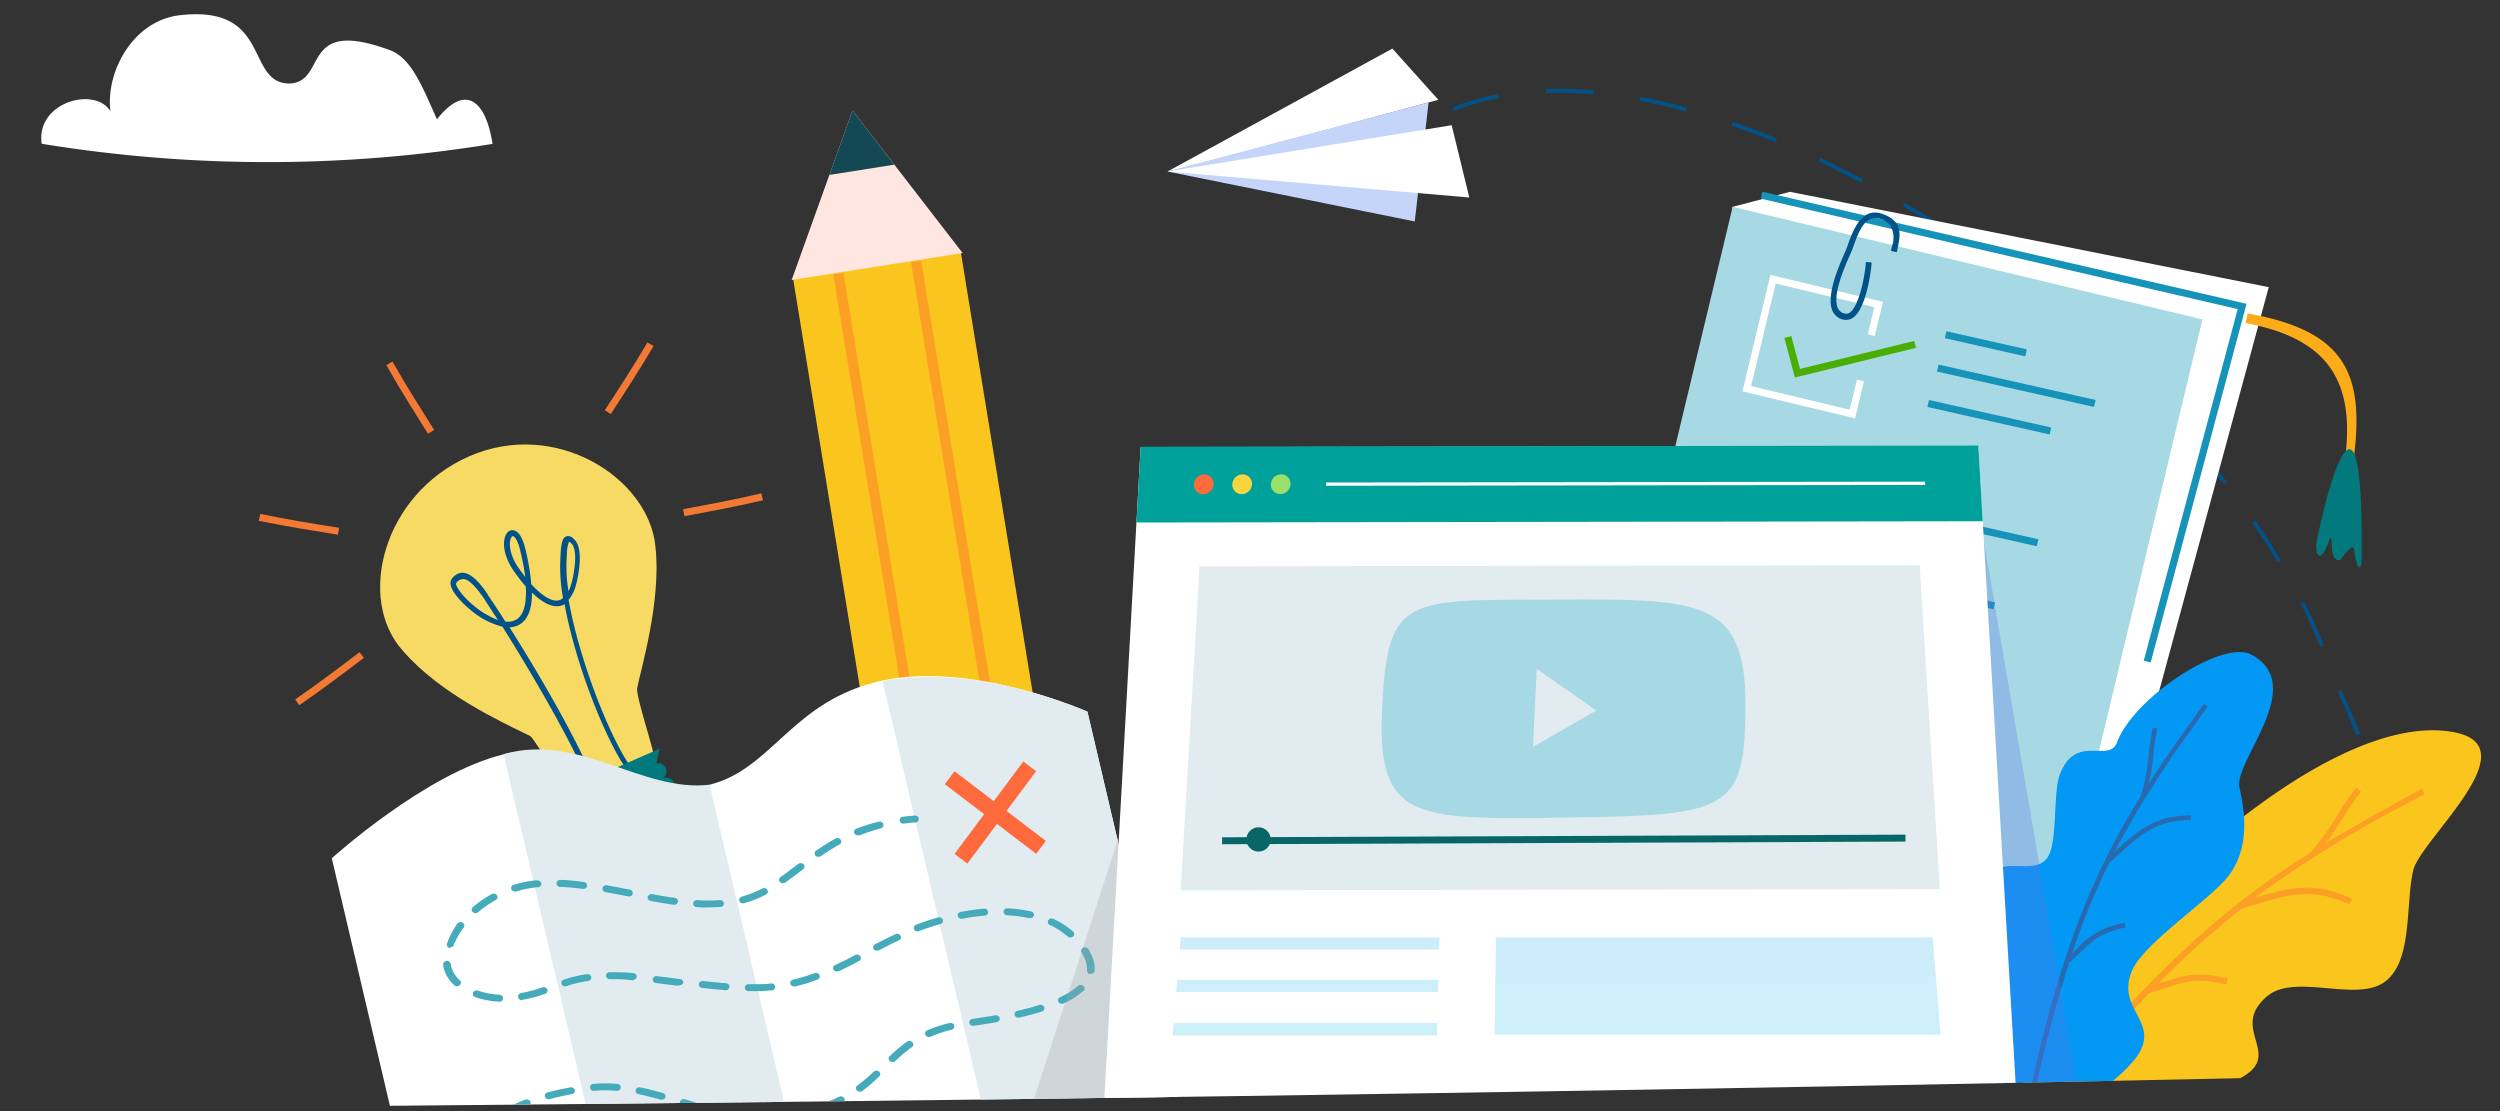
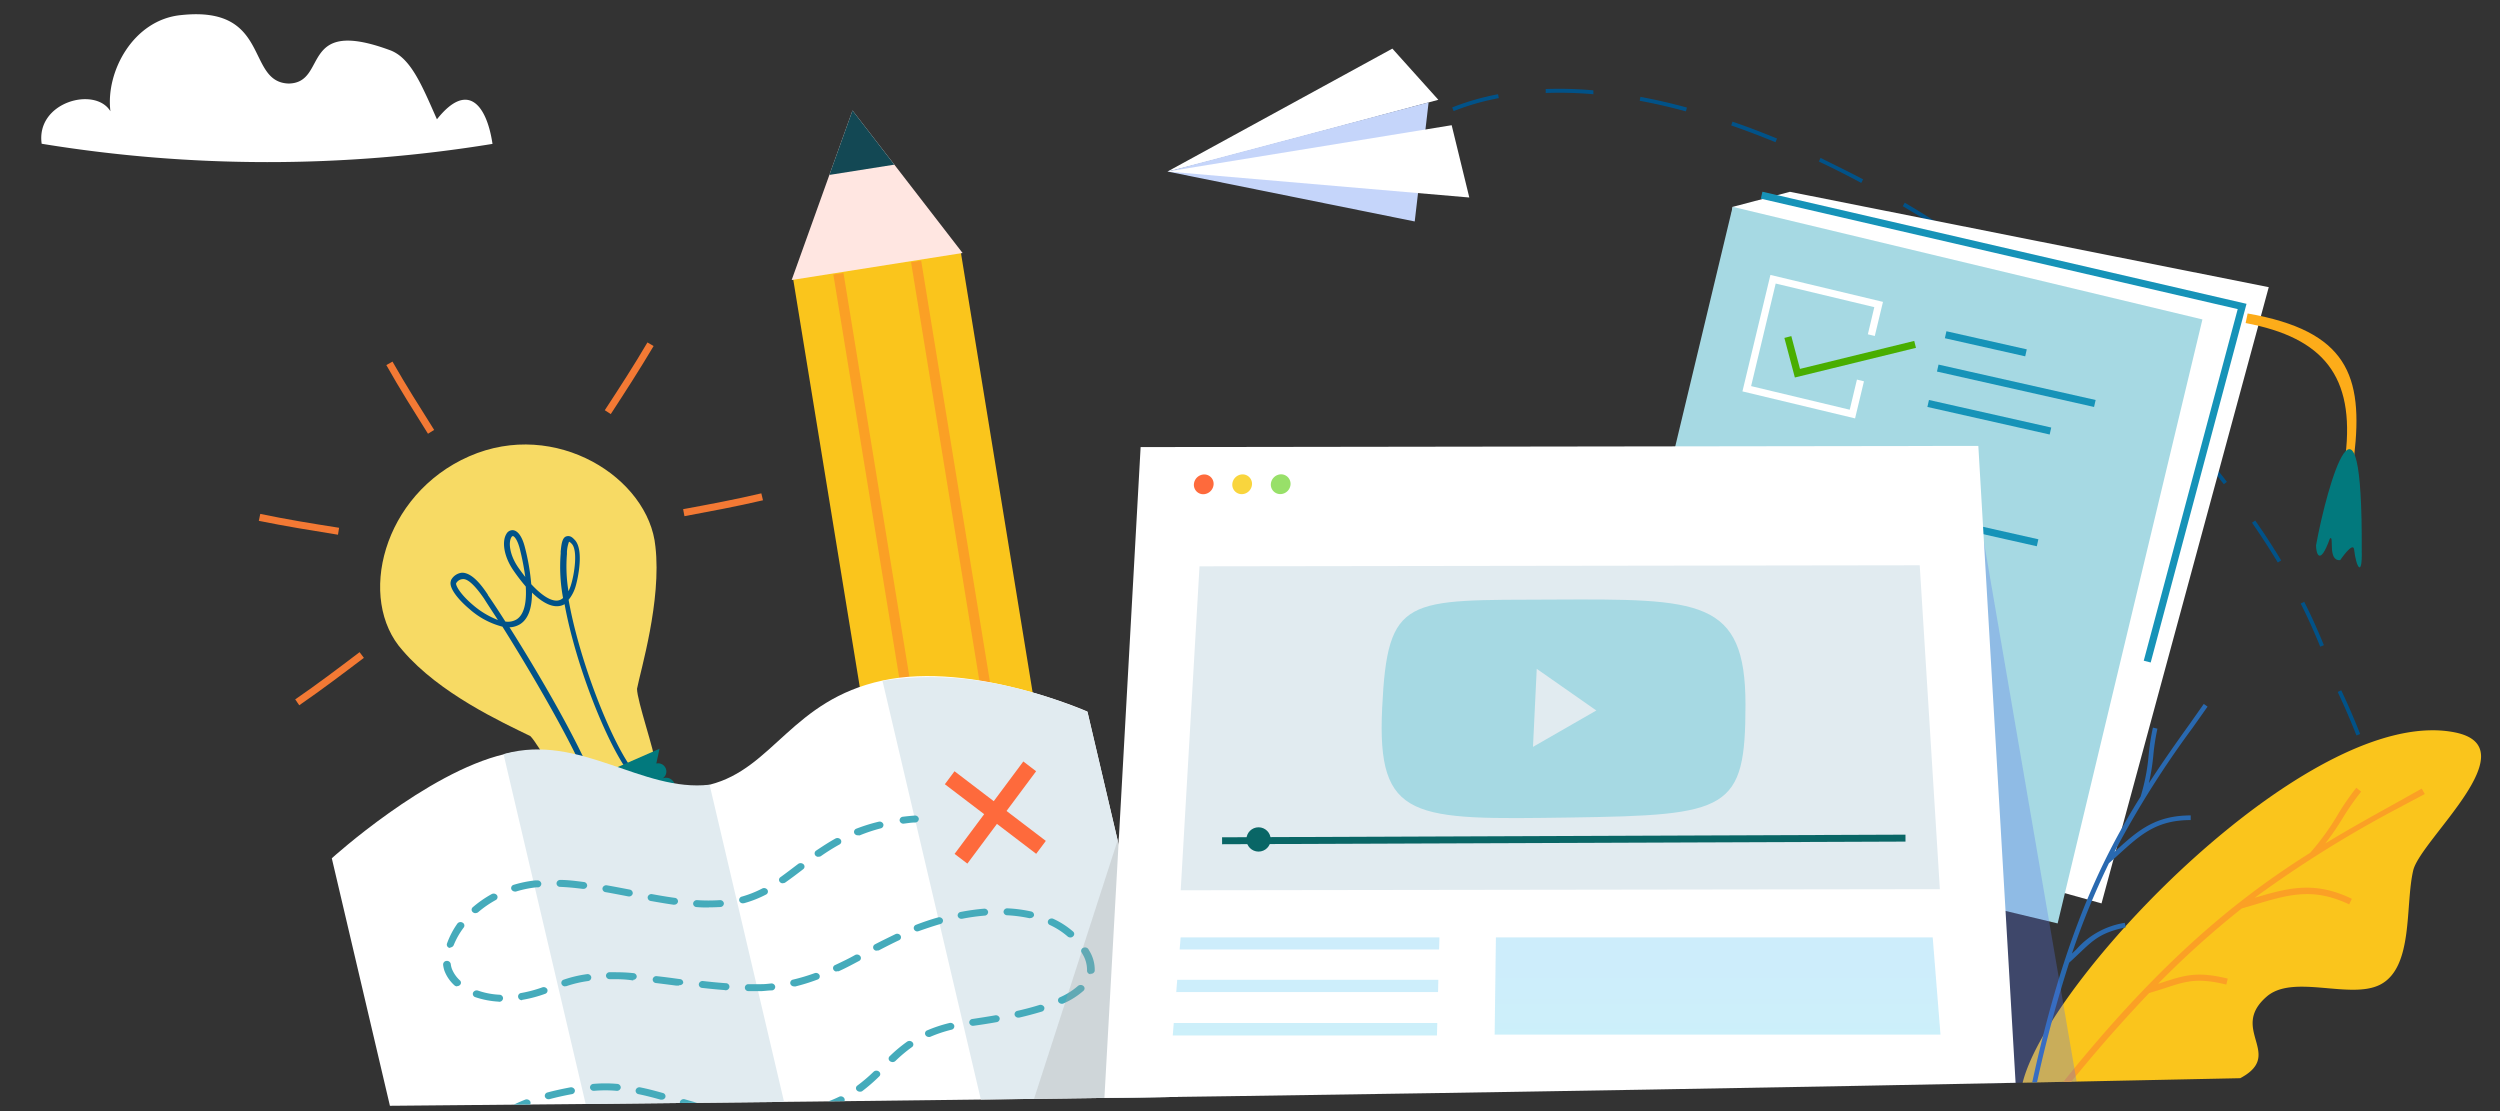
<svg xmlns="http://www.w3.org/2000/svg" xmlns:xlink="http://www.w3.org/1999/xlink" width="360" height="160" viewBox="0 0 360 160">
  <rect x="0" y="0" width="360" height="160" fill="#333333" stroke="none" />
  <defs>
    <clipPath id="clip-path">
      <path d="M837.6,138q-961,44-1920,0V-19h1920Z" fill="none" />
    </clipPath>
    <linearGradient id="linear-gradient" x1="188.57" y1="139.02" x2="188.57" y2="188.97" gradientUnits="userSpaceOnUse">
      <stop offset="0" stop-color="#03a5ed" />
      <stop offset="1" stop-color="#00e9bf" />
    </linearGradient>
    <linearGradient id="linear-gradient-2" x1="247.33" y1="139.02" x2="247.33" y2="188.97" xlink:href="#linear-gradient" />
    <linearGradient id="linear-gradient-3" x1="188.25" y1="139.02" x2="188.25" y2="188.97" xlink:href="#linear-gradient" />
    <linearGradient id="linear-gradient-4" x1="187.92" y1="139.02" x2="187.92" y2="188.97" xlink:href="#linear-gradient" />
  </defs>
  <title>Artboard 35</title>
  <g style="isolation: isolate">
    <g id="Design">
      <g clip-path="url(#clip-path)">
        <g>
          <path d="M209.32,16l-.2-.53a36,36,0,0,1,6.6-1.9l.11.56A35.29,35.29,0,0,0,209.32,16Zm13.26-2.61,0-.57a55.19,55.19,0,0,1,6.87.19l0,.56A56,56,0,0,0,222.58,13.39Zm13.54,1.12.1-.56c2.18.4,4.43.92,6.7,1.54l-.15.55C240.51,15.42,238.28,14.91,236.12,14.51Zm13.17,3.55.19-.54c2.1.72,4.26,1.54,6.41,2.43l-.22.53C253.53,19.6,251.38,18.78,249.29,18.06Zm12.63,5.2.24-.52c2,1,4.09,2,6.13,3.09l-.27.51C266,25.25,263.93,24.21,261.92,23.26Zm72.19,69.86c-.81-2-1.75-4.12-2.81-6.21l.51-.25c1.06,2.09,2,4.2,2.83,6.25ZM274,29.69l.29-.5c1.95,1.15,3.91,2.37,5.84,3.62l-.31.48C277.87,32,275.91,30.83,274,29.69ZM328,81c-1.14-1.9-2.39-3.82-3.71-5.73l.46-.32c1.34,1.91,2.59,3.85,3.74,5.75Zm11.33,24.91c-.8-2.06-1.72-4.17-2.7-6.27l.51-.24c1,2.11,1.91,4.23,2.72,6.29ZM285.45,37.11l.33-.46c1.86,1.31,3.72,2.68,5.53,4.06l-.35.45C289.15,39.78,287.3,38.42,285.45,37.11Zm10.87,8.31.36-.44c1.76,1.45,3.5,3,5.2,4.47l-.39.42C299.81,48.37,298.07,46.87,296.32,45.42Zm23.91,24.31c-1.38-1.76-2.83-3.53-4.35-5.28l.44-.37c1.51,1.75,3,3.53,4.35,5.3ZM306.5,54.53l.39-.41c1.65,1.6,3.27,3.24,4.83,4.88l-.41.39C309.75,57.76,308.15,56.13,306.5,54.53Z" fill="#015288" />
          <g>
            <path d="M168.12,24.7c.73,0,39-10.33,39-10.33L200.5,7Z" fill="#fff" />
            <polygon points="205.72 14.74 203.72 31.89 168.12 24.7 205.72 14.74" fill="#c5d5fa" />
            <polygon points="168.12 24.7 211.58 28.44 209.04 18.03 168.12 24.7" fill="#fff" />
          </g>
        </g>
        <g>
          <path d="M151.08,111.66c1.32,4.51-.3,10.56-9.25,13.13-10.43,1.83-15.34-4.11-15.82-9.16Z" fill="#015288" />
          <g>
            <polygon points="126.14 113.21 114.21 40.15 138.36 36.33 150.28 109.4 126.14 113.21" fill="#fac51c" />
            <g>
              <polygon points="114 40.32 122.76 15.91 138.61 36.43 114 40.32" fill="#ffe6e1" />
              <polygon points="119.43 25.19 122.76 15.91 128.78 23.71 119.43 25.19" fill="#134854" />
            </g>
          </g>
          <g>
            <polygon points="133.34 112.08 121.46 39.3 120 39.52 131.89 112.3 133.34 112.08" fill="#fba025" />
            <polygon points="144.53 110.31 132.65 37.53 131.19 37.75 143.07 110.53 144.53 110.31" fill="#fba025" />
          </g>
          <rect x="125.12" y="110.39" width="26.45" height="3.48" transform="translate(-15.82 23) rotate(-8.99)" fill="#fdac19" />
        </g>
        <g>
          <g>
            <path d="M61.63,62.46c-2-3.19-4.09-6.49-6-9.89l.89-.5c1.91,3.38,4,6.66,6,9.84" fill="#f37934" />
            <path d="M48.67,77c-3.73-.6-7.58-1.22-11.4-2l.21-1c3.8.8,7.64,1.42,11.35,2" fill="#f37934" />
            <path d="M52.4,94.73c-3,2.27-6.1,4.62-9.31,6.83l-.58-.85c3.19-2.19,6.28-4.53,9.27-6.8" fill="#f37934" />
            <path d="M87.09,59.07c2.06-3.15,4.18-6.41,6.14-9.76l.89.52c-2,3.37-4.11,6.64-6.17,9.8" fill="#f37934" />
            <path d="M98.37,73.32c3.68-.68,7.5-1.39,11.26-2.28l.24,1c-3.79.89-7.62,1.6-11.31,2.29" fill="#f37934" />
          </g>
          <path d="M87.57,122.22c.1.2,2.38,2.28,2.49,2.48l5.65-2.5c-.12-.19-.38-3.16-.5-3.36Z" fill="#015288" fill-rule="evenodd" />
          <path d="M76.37,106c1.2,1.18,4.85,8,6,9.23l12-5.31c-.09-1.7-2.63-9-2.64-10.73.49-2.58,3.55-12.68,2.65-20.48-.94-9.87-14.35-18.47-26.82-13S51.32,86.32,58,93.69C63.32,99.9,72.29,104,76.37,106Z" fill="#f7da64" fill-rule="evenodd" />
          <path d="M90.15,110.7C87,106.1,82.82,95.38,81.3,87a2.1,2.1,0,0,1-.76.27c-1.28.2-2.68-.72-3.93-1.93q0,3.47-1.73,4.55a3.05,3.05,0,0,1-1.51.44c4.28,6.76,10.09,16.76,12.2,22.34l-.76.29c-2-5.29-8-15.63-12.46-22.72A11.44,11.44,0,0,1,67.6,87.7c-1.48-1.24-3.07-3.06-2.66-4.08l0-.06a2,2,0,0,1,1.6-1.09c1.51,0,2.94,2,3.71,3.16l0,.05c.7,1,1.56,2.32,2.52,3.82a2.41,2.41,0,0,0,1.61-.3c.79-.49,1.51-1.74,1.33-4.74A27.44,27.44,0,0,1,74,82.24c-1.54-2.19-1.71-4.35-1.08-5.35a1,1,0,0,1,1-.54c.71.12,1.31,1,1.69,2.55a31.31,31.31,0,0,1,.89,5.22c1.52,1.65,2.88,2.5,3.85,2.35a1.4,1.4,0,0,0,.73-.36,24.33,24.33,0,0,1-.34-6.41l0-.3c.1-1,.2-2,.84-2.17s1,.35,1.2.53c1.35,1.46.42,5.65.1,6.7a5.5,5.5,0,0,1-1,1.91c1.44,8.25,5.67,19.26,8.81,23.88ZM81.94,78a5,5,0,0,0-.3,1.47l0,.31a22,22,0,0,0,.22,5.36,5.94,5.94,0,0,0,.37-.94c.5-1.62,1-5,.08-5.91A1.31,1.31,0,0,0,81.94,78ZM65.68,84c-.07.34.65,1.62,2.44,3.13a12.32,12.32,0,0,0,3.58,2.15c-.74-1.15-1.44-2.19-2-3.09l0,0c-.58-.84-2-2.83-3-2.8A1.17,1.17,0,0,0,65.68,84Zm8.11-6.79a.38.38,0,0,0-.15.16c-.41.64-.35,2.46,1.06,4.45.32.45.63.87.94,1.26a38.55,38.55,0,0,0-.76-3.94c-.36-1.46-.83-1.9-1-1.94Z" fill="#015288" />
          <path d="M79.61,114.55l2.15,1c-1.42.47-.53,2.67,1.23,2-1.78.7-.86,3,.86,2.24a1.41,1.41,0,0,0,1,2.64c-.22.63-.38,1.12-.56,1.65,2.67.06,14.86-5.41,14.64-6.6l-1.49-.73a1.27,1.27,0,1,0-1.19-2.24,1.28,1.28,0,1,0-1-2.33,1.18,1.18,0,0,0-.74-2.23l.46-2.13Z" fill="#02797d" fill-rule="evenodd" />
        </g>
        <g>
          <g>
            <polygon points="302.62 130.09 238.21 112.11 249.5 29.79 257.75 27.62 326.7 41.35 302.62 130.09" fill="#fff" />
            <rect x="228.18" y="46.6" width="89.44" height="69.56" transform="translate(130.15 327.79) rotate(-76.52)" fill="#a6d9e3" />
            <polygon points="267.13 60.25 250.91 56.36 254.94 39.59 271.15 43.47 269.97 48.38 268.97 48.14 269.9 44.23 255.7 40.83 252.16 55.6 266.36 59 267.4 54.66 268.41 54.91 267.13 60.25" fill="#fff" />
            <polygon points="309.7 95.4 308.7 95.14 322.23 44.51 253.56 28.61 253.79 27.61 323.5 43.75 309.7 95.4" fill="#1693b8" />
            <polygon points="258.46 54.36 256.95 48.66 257.95 48.4 259.2 53.12 275.65 49.09 275.9 50.09 258.46 54.36" fill="#49ae01" />
            <path d="M260.92,85.19,244.71,81.3l4-16.78,16.21,3.89Zm-15-4.65,14.21,3.4,3.54-14.77-14.21-3.4Z" fill="#1693b8" />
            <rect x="285.45" y="43.58" width="1.03" height="11.86" transform="translate(174.79 317.59) rotate(-77.3)" fill="#1693b8" />
            <rect x="285.94" y="51.06" width="1.03" height="18.05" transform="translate(164.87 326.32) rotate(-77.3)" fill="#1693b8" />
            <rect x="289.83" y="43.96" width="1.03" height="23.19" transform="translate(172.32 326.58) rotate(-77.3)" fill="#1693b8" />
            <rect x="282.24" y="64.84" width="1.03" height="21.84" transform="translate(146.69 334.94) rotate(-77.3)" fill="#1693b8" />
-             <rect x="277.85" y="76.22" width="1.03" height="18.05" transform="translate(134.02 338.07) rotate(-77.3)" fill="#1693b8" />
            <rect x="276.85" y="73.03" width="1.03" height="13.15" transform="translate(138.73 332.69) rotate(-77.3)" fill="#1693b8" />
            <path d="M254.69,110.41l-16.22-3.89,4-16.78,16.22,3.89Zm-15-4.65,14.2,3.4,3.54-14.77L243.26,91Z" fill="#1693b8" />
            <rect x="273.65" y="91.95" width="1.03" height="17.01" transform="translate(115.9 345.82) rotate(-77.3)" fill="#1693b8" />
            <rect x="274.66" y="99.28" width="1.03" height="24.44" transform="translate(99.23 350.65) rotate(-75.71)" fill="#1693b8" />
-             <rect x="270.62" y="98.25" width="1.03" height="13.15" transform="translate(109.26 346.28) rotate(-77.3)" fill="#1693b8" />
          </g>
          <g>
            <path d="M339,65.65c1.35-11.58-1-18-15.34-20.51l-.29,1.38c11.26,2.12,15.7,7.71,14.39,19Z" fill="#fdac19" />
            <path d="M340.09,79.35c.09,3.8-.79,2.46-1.1-.24-.15-1.19-2,1.55-2,1.55-1.88.16-.81-3.63-1.48-3.13-1.47,4.12-2,2.14-2,1C335.14,69.62,340.24,52,340.09,79.35Z" fill="#02797d" fill-rule="evenodd" />
          </g>
        </g>
        <g>
          <g>
            <path d="M347.5,125.35c-1.18,5.06.07,13.9-4.72,16.42-4.31,2.25-12.59-1.59-16.4,1.76-5.55,4.84,3,8.46-4.22,11.95a63.25,63.25,0,0,1-7.08,2.5c-4.95,1.52-10.83,3.07-12.82,3.17s-7.34,3.12-10.56-.67c-5.75-6.79,23.18-42,46.83-52.43,5.44-2.39,10.6-3.47,15-2.58C364.29,107.66,348.53,120.93,347.5,125.35Z" fill="#fac51c" />
            <path d="M349.17,114.34l-.44-.78-3.76,2.1c-3.39,1.88-6.74,3.74-10.13,5.8a38.3,38.3,0,0,0,2.55-3.72A37,37,0,0,1,340,114l-.69-.57a37.29,37.29,0,0,0-2.64,3.83,36.09,36.09,0,0,1-4,5.54c-11.83,7.45-24.43,17.86-41.33,40.45l.71.53A220.36,220.36,0,0,1,309.47,143c.86-.25,1.62-.5,2.29-.71,3-1,4.69-1.53,8.83-.51l.21-.86c-4.38-1.08-6.24-.48-9.32.52l-.72.23a128.93,128.93,0,0,1,12.05-10.85l2-.59c4.82-1.43,8.29-2.45,13.47,0l.39-.8c-5.43-2.63-9.22-1.55-14-.15a166.2,166.2,0,0,1,20.66-12.9Z" fill="#fba025" />
          </g>
          <g>
-             <path d="M322.48,113.41c1,4.33,1.24,8.94-1.52,12.65-2.48,3.34-12.25,9.72-13.95,13.71-2.46,5.79,4.61,7.44.37,12.8a20.41,20.41,0,0,1-6.46,5.21c-.91.49-2.51,2.49-4.59,3.37a4.52,4.52,0,0,1-3.78,0c-8.54-3.8-5.8-9.75-7.06-13.54-2.59-7.78-3.63-17.09,1.32-22,1.07-1,2.66-.93,4.2-.89s2.74,0,3.65-1c1.76-1.93.87-9.52,2-12.32,2.34-5.84,7-1.43,8.19-4.5,2.48-6.56,15.19-14.8,19.29-12.66C332.47,98.64,321.63,109.62,322.48,113.41Z" fill="#0398f4" />
            <path d="M317.89,101.75l-.55-.38-2.11,3c-2,2.78-3.9,5.5-5.79,8.4a30.68,30.68,0,0,0,.64-4,31.24,31.24,0,0,1,.59-3.84l-.65-.16a33.06,33.06,0,0,0-.61,3.93,28.8,28.8,0,0,1-1.16,6c-6.26,10-12,22.47-16.59,45.92l.6.48a188,188,0,0,1,5.7-22.47h0c.57-.51,1.07-1,1.51-1.41,2-1.89,3.06-2.93,6.63-3.68l-.13-.65a11.7,11.7,0,0,0-7,3.85l-.61.57a110.71,110.71,0,0,1,5.32-13c.47-.41.92-.82,1.36-1.22,3.18-2.89,5.48-5,10.42-5v-.67c-5.19,0-7.7,2.27-10.87,5.15l-.1.09a140.29,140.29,0,0,1,11.24-17.85Z" fill="#2969b0" />
            <path d="M300,161.35a17,17,0,0,1-7.43-.17c-8.54-3.8-5.8-9.75-7.06-13.54-2.59-7.78.17-69.65.17-69.65Z" fill="#5975ea" opacity="0.3" />
          </g>
        </g>
        <g>
          <path d="M171.32,165.21s-18-6.87-29.51-4.46-11.4,11.95-24.9,15-15.56-6.66-29.51-4.46-24.9,15-24.9,15l-14.72-62.7s13.64-12.37,24.89-15S93,115.31,102.18,113s11.86-12.19,24.9-15,29.51,4.46,29.51,4.46Z" fill="#fff" />
          <path d="M72.67,108.55l-.15.09,14.72,62.71.16-.1c11.7-2.87,16.24,7.62,29.51,4.46L102.18,113C92.43,114.11,83.51,105.58,72.67,108.55Z" fill="#e1ebf0" />
          <path d="M156.59,102.51c-10.22-4.24-20.09-6-29.51-4.46l14.73,62.7a62.47,62.47,0,0,1,29.51,4.46Z" fill="#e1ebf0" />
          <g>
            <path d="M111.49,161.2a.53.53,0,0,1-.55-.46.51.51,0,0,1,.52-.53,29.43,29.43,0,0,0,3.22-.38.54.54,0,0,1,.65.39.5.5,0,0,1-.43.59,27.84,27.84,0,0,1-3.37.39Zm-3.32,0h0c-1.1-.07-2.2-.2-3.36-.39a.5.5,0,0,1-.44-.59.55.55,0,0,1,.64-.4,31.63,31.63,0,0,0,3.24.38.52.52,0,0,1,.51.53A.54.54,0,0,1,108.17,161.2Zm-35.25-.48a.6.6,0,0,1-.47-.22.49.49,0,0,1,.17-.7,22,22,0,0,1,3-1.45.6.6,0,0,1,.74.26.49.49,0,0,1-.29.66,20.92,20.92,0,0,0-2.85,1.37A.54.54,0,0,1,72.92,160.72Zm28.72-.59h-.15c-1.1-.28-2.16-.57-3.21-.88a.5.5,0,0,1-.36-.63.58.58,0,0,1,.7-.32c1,.3,2.08.59,3.16.86a.5.5,0,0,1,.39.62A.54.54,0,0,1,101.64,160.13Zm16.36-.07a.54.54,0,0,1-.52-.34.48.48,0,0,1,.34-.63,19.82,19.82,0,0,0,3-1.15.57.57,0,0,1,.75.2.46.46,0,0,1-.22.67,20,20,0,0,1-3.13,1.22A.57.57,0,0,1,118,160.06Zm-22.72-1.71-.16,0c-1.24-.35-2.25-.6-3.17-.79a.5.5,0,0,1-.41-.6.56.56,0,0,1,.66-.38c1,.2,2,.46,3.25.81a.49.49,0,0,1,.36.63A.55.55,0,0,1,95.28,158.35ZM79,158.29a.55.55,0,0,1-.53-.35.5.5,0,0,1,.38-.63c1-.27,2.11-.51,3.27-.73a.57.57,0,0,1,.66.39.51.51,0,0,1-.44.59c-1.13.21-2.2.45-3.18.71A.41.41,0,0,1,79,158.29Zm44.82-1.09a.58.58,0,0,1-.43-.18.46.46,0,0,1,.07-.7,23.81,23.81,0,0,0,2.35-2,.59.59,0,0,1,.78,0,.45.45,0,0,1,0,.7,24.78,24.78,0,0,1-2.45,2.12A.63.63,0,0,1,123.79,157.2Zm-38.31-.12a.54.54,0,0,1-.55-.45.52.52,0,0,1,.49-.55,19.63,19.63,0,0,1,3.43,0,.53.53,0,0,1,.51.54.55.55,0,0,1-.61.46,18.1,18.1,0,0,0-3.21,0Zm43-4.15a.57.57,0,0,1-.38-.14.46.46,0,0,1,0-.71,21.07,21.07,0,0,1,2.49-2.08.6.6,0,0,1,.78.09.46.46,0,0,1-.09.7,20.88,20.88,0,0,0-2.38,2A.59.59,0,0,1,128.43,152.93Zm5.25-3.61a.55.55,0,0,1-.5-.28.47.47,0,0,1,.26-.67,20.13,20.13,0,0,1,3.21-1.06.57.57,0,0,1,.68.36.5.5,0,0,1-.4.61,19.31,19.31,0,0,0-3,1A.52.52,0,0,1,133.68,149.32Zm6.37-1.6a.54.54,0,0,1-.55-.42.5.5,0,0,1,.46-.57c1.14-.17,2.22-.34,3.25-.52a.56.56,0,0,1,.66.39.51.51,0,0,1-.44.59c-1,.18-2.14.36-3.3.52Zm6.52-1.18a.55.55,0,0,1-.54-.37.5.5,0,0,1,.4-.61c1.14-.26,2.2-.54,3.15-.84a.59.59,0,0,1,.71.31.5.5,0,0,1-.35.64c-1,.3-2.06.59-3.23.86Zm6.26-2a.56.56,0,0,1-.5-.27.48.48,0,0,1,.24-.67,10.08,10.08,0,0,0,2.57-1.62.61.61,0,0,1,.79,0,.45.45,0,0,1,0,.7,10.94,10.94,0,0,1-2.85,1.81A.56.56,0,0,1,152.83,144.54Zm-81.06-.3h0a12.66,12.66,0,0,1-3.41-.65.49.49,0,0,1-.32-.65.58.58,0,0,1,.72-.29,11.08,11.08,0,0,0,3.07.59.52.52,0,0,1,.53.53A.54.54,0,0,1,71.77,144.24Zm3.31-.21a.54.54,0,0,1-.54-.41A.5.5,0,0,1,75,143a18.38,18.38,0,0,0,3.09-.82.59.59,0,0,1,.72.28.49.49,0,0,1-.31.65,18.86,18.86,0,0,1-3.29.87Zm32.83-1.31h-.23a.5.5,0,1,1,0-1h.23c.54,0,1.09,0,1.64,0s.94-.05,1.39-.1a.54.54,0,0,1,.61.44.51.51,0,0,1-.49.56c-.47,0-1,.08-1.45.1S108.47,142.72,107.91,142.72Zm-3.55-.14h0c-1-.08-2.1-.18-3.33-.32a.51.51,0,0,1-.48-.56.55.55,0,0,1,.62-.43c1.21.14,2.29.24,3.28.31a.51.51,0,0,1,.51.54A.54.54,0,0,1,104.36,142.58Zm9.91-.54a.55.55,0,0,1-.54-.37.49.49,0,0,1,.4-.61,27.45,27.45,0,0,0,3.08-.92.57.57,0,0,1,.72.27.48.48,0,0,1-.3.65,28,28,0,0,1-3.22,1Zm-48.51,0a.6.6,0,0,1-.4-.15A5.4,5.4,0,0,1,64,139.79a4,4,0,0,1-.19-.87.52.52,0,0,1,.5-.55.55.55,0,0,1,.6.45,3.2,3.2,0,0,0,.15.66,4.52,4.52,0,0,0,1.15,1.68.45.45,0,0,1,0,.7A.57.57,0,0,1,65.76,142Zm15.54,0a.54.54,0,0,1-.51-.32.48.48,0,0,1,.31-.65,17.45,17.45,0,0,1,3.33-.79.54.54,0,0,1,.63.41.52.52,0,0,1-.46.58,16.75,16.75,0,0,0-3.1.73A.45.45,0,0,1,81.3,142Zm16.45-.11h-.08l-.37,0c-1-.13-2-.26-2.92-.37a.51.51,0,0,1-.47-.56.53.53,0,0,1,.62-.43c1,.11,2,.24,2.93.37l.37.05a.5.5,0,0,1,.47.56A.54.54,0,0,1,97.75,141.85Zm-6.6-.75H91.1C90,141,89,141,88,141h-.18a.53.53,0,0,1-.56-.5.52.52,0,0,1,.55-.5H88c1,0,2,0,3.19.13a.51.51,0,0,1,.5.54A.53.53,0,0,1,91.15,141.1Zm65.82-.89h0a.53.53,0,0,1-.52-.54,1.93,1.93,0,0,0,0-.24,4.36,4.36,0,0,0-.62-2.08l-.15-.26a.47.47,0,0,1,.22-.68.6.6,0,0,1,.76.2c.05.1.11.2.17.3a5.18,5.18,0,0,1,.73,2.52c0,.11,0,.21,0,.31A.53.53,0,0,1,157,140.21Zm-36.54-.38a.55.55,0,0,1-.49-.27.47.47,0,0,1,.23-.67c1.06-.5,2.1-1,2.88-1.45a.59.59,0,0,1,.76.18.46.46,0,0,1-.19.68c-.8.42-1.85,1-2.93,1.48A.75.75,0,0,1,120.43,139.83Zm5.77-3a.57.57,0,0,1-.48-.24.49.49,0,0,1,.2-.69c1.15-.6,2-1,2.93-1.46a.58.58,0,0,1,.75.21.47.47,0,0,1-.23.67c-.87.41-1.76.86-2.89,1.45A.67.67,0,0,1,126.2,136.85Zm-61.39-.42-.19,0a.48.48,0,0,1-.33-.63A12,12,0,0,1,65.86,133a.58.58,0,0,1,.77-.13.47.47,0,0,1,.15.69,11.15,11.15,0,0,0-1.45,2.55A.55.55,0,0,1,64.81,136.43ZM154.13,135a.62.62,0,0,1-.38-.14,10.91,10.91,0,0,0-2.57-1.66.47.47,0,0,1-.23-.67.58.58,0,0,1,.75-.21,11.87,11.87,0,0,1,2.82,1.82.45.45,0,0,1,0,.7A.54.54,0,0,1,154.13,135Zm-22-.87a.55.55,0,0,1-.51-.3.49.49,0,0,1,.29-.66c1.07-.41,2.1-.76,3.16-1.06a.57.57,0,0,1,.7.32.5.5,0,0,1-.36.63c-1,.29-2,.63-3.06,1A.57.57,0,0,1,132.11,134.11Zm6.32-1.82a.55.55,0,0,1-.54-.4.51.51,0,0,1,.43-.59,31.69,31.69,0,0,1,3.35-.47.55.55,0,0,1,.6.45.52.52,0,0,1-.5.55,29.27,29.27,0,0,0-3.22.45Zm9.9-.09-.13,0a19.82,19.82,0,0,0-3.19-.42.52.52,0,0,1-.52-.52.53.53,0,0,1,.58-.48,20,20,0,0,1,3.39.45.51.51,0,0,1,.41.61A.56.56,0,0,1,148.33,132.2Zm-79.87-.72a.59.59,0,0,1-.4-.15.46.46,0,0,1,0-.71,16.1,16.1,0,0,1,2.72-1.89.6.6,0,0,1,.77.17.48.48,0,0,1-.19.69,14.93,14.93,0,0,0-2.54,1.76A.57.57,0,0,1,68.46,131.48Zm33.62-.82c-.58,0-1.18,0-1.78-.06a.51.51,0,0,1-.51-.53.54.54,0,0,1,.59-.47,25,25,0,0,0,3.24,0,.54.54,0,0,1,.6.46.52.52,0,0,1-.51.53C103.17,130.64,102.63,130.66,102.08,130.66Zm-5-.4H97c-1-.14-2-.31-3.3-.54a.51.51,0,0,1-.43-.59.55.55,0,0,1,.65-.39c1.26.23,2.29.4,3.25.53a.51.51,0,0,1,.46.57A.53.53,0,0,1,97,130.26Zm9.89-.2a.54.54,0,0,1-.53-.35.49.49,0,0,1,.37-.62,15.57,15.57,0,0,0,2.92-1.16.59.59,0,0,1,.76.18.48.48,0,0,1-.21.69,16.1,16.1,0,0,1-3.15,1.24A.44.44,0,0,1,106.93,130.06Zm-16.42-1h-.12c-1.09-.21-2.17-.42-3.25-.61a.51.51,0,0,1-.44-.59.56.56,0,0,1,.66-.39c1.08.19,2.17.4,3.26.61a.52.52,0,0,1,.43.6A.55.55,0,0,1,90.51,129.09Zm-16.41-.7a.56.56,0,0,1-.53-.34.49.49,0,0,1,.35-.63,17.12,17.12,0,0,1,3.06-.63l.3,0a.55.55,0,0,1,.61.45.52.52,0,0,1-.49.55l-.28,0a15.73,15.73,0,0,0-2.84.59A.55.55,0,0,1,74.1,128.39ZM84,128h-.08c-1.18-.15-2.25-.25-3.25-.29a.51.51,0,0,1-.53-.52.53.53,0,0,1,.58-.48c1,0,2.14.14,3.36.3a.52.52,0,0,1,.47.57A.54.54,0,0,1,84,128Zm28.73-.8a.57.57,0,0,1-.43-.19.46.46,0,0,1,.09-.7c.78-.56,1.55-1.15,2.34-1.75l.2-.15a.61.61,0,0,1,.79.06.46.46,0,0,1-.07.7l-.2.16c-.8.61-1.58,1.2-2.38,1.76A.53.53,0,0,1,112.7,127.17Zm5.13-3.81a.61.61,0,0,1-.44-.19.48.48,0,0,1,.1-.71c1-.67,1.88-1.24,2.78-1.74a.6.6,0,0,1,.77.17.48.48,0,0,1-.19.69,30.29,30.29,0,0,0-2.68,1.68A.59.59,0,0,1,117.83,123.36Zm5.67-3.1a.57.57,0,0,1-.51-.3.49.49,0,0,1,.29-.66,25.41,25.41,0,0,1,3.2-1,.57.57,0,0,1,.69.34.5.5,0,0,1-.39.62,23.1,23.1,0,0,0-3,1A.62.62,0,0,1,123.5,120.26Z" fill="#45abbb" />
            <path d="M130.1,118.61a.54.54,0,0,1-.55-.43.51.51,0,0,1,.47-.57c.54-.07,1.1-.12,1.68-.17a.55.55,0,0,1,.61.45.53.53,0,0,1-.51.55c-.56,0-1.1.1-1.62.16Z" fill="#45abbb" />
          </g>
          <polygon points="149.2 111.06 147.36 109.65 143.1 115.37 137.45 111.06 136.06 112.93 141.72 117.24 137.46 122.96 139.3 124.36 143.56 118.64 149.21 122.95 150.6 121.09 144.94 116.78 149.2 111.06" fill="#fe6a3c" />
        </g>
        <path d="M6,20.7c-.85-6,7.68-8.32,9.9-4.68-.71-5.71,3.31-13.2,10.2-13.85,13-1.39,9.24,9.7,15.49,9.86,5.71-.12,1.45-9.6,14.44-4.85,3.11,1.06,4.69,5.05,6.89,10,4.45-5.62,7.18-2,8,3.54A201.44,201.44,0,0,1,6,20.7Z" fill="#fff" />
        <path d="M163.17,114.12,148.1,160.71s12.19-1.46,16.1,3.22Z" fill="#a5a5a5" opacity="0.3" />
        <g>
          <g>
            <polygon points="290.64 162.67 158.77 162.86 164.25 64.38 284.88 64.21 290.64 162.67" fill="#fff" fill-rule="evenodd" />
-             <polygon points="285.51 75.06 163.65 75.24 164.26 64.33 284.88 64.16 285.51 75.06" fill="#00a19b" fill-rule="evenodd" />
            <g>
              <g>
                <path d="M177.45,69.74a1.36,1.36,0,0,0,1.36,1.42,1.5,1.5,0,0,0,1.48-1.43,1.36,1.36,0,0,0-1.36-1.42A1.51,1.51,0,0,0,177.45,69.74Z" fill="#f9d53d" />
                <path d="M171.92,69.74a1.35,1.35,0,0,0,1.35,1.43,1.52,1.52,0,0,0,1.49-1.43,1.35,1.35,0,0,0-1.35-1.42A1.52,1.52,0,0,0,171.92,69.74Z" fill="#fe6a3c" />
                <path d="M183,69.73a1.36,1.36,0,0,0,1.37,1.42,1.49,1.49,0,0,0,1.47-1.43,1.37,1.37,0,0,0-1.37-1.42A1.51,1.51,0,0,0,183,69.73Z" fill="#98e069" />
              </g>
              <polygon points="277.24 69.83 190.94 69.95 190.95 69.48 277.21 69.36 277.24 69.83" fill="#fff" />
            </g>
            <polygon points="279.34 128.04 170.02 128.2 172.73 81.55 276.44 81.4 279.34 128.04" fill="#e1ebf0" fill-rule="evenodd" />
          </g>
          <circle cx="181.23" cy="120.88" r="1.75" fill="#096666" />
          <line x1="175.98" y1="121.07" x2="274.39" y2="120.69" fill="none" stroke="#096666" stroke-miterlimit="10" />
          <g>
            <polygon points="207.23 136.72 169.87 136.72 170.01 134.99 207.28 134.99 207.23 136.72" opacity="0.2" fill="url(#linear-gradient)" style="mix-blend-mode: multiply" />
            <polygon points="279.43 148.98 215.23 148.98 215.41 134.99 278.31 134.99 279.43 148.98" opacity="0.2" fill="url(#linear-gradient-2)" style="mix-blend-mode: multiply" />
            <polygon points="207.08 142.86 169.38 142.86 169.52 141.09 207.12 141.09 207.08 142.86" opacity="0.2" fill="url(#linear-gradient-3)" style="mix-blend-mode: multiply" />
            <polygon points="206.92 149.11 168.88 149.11 169.02 147.31 206.97 147.31 206.92 149.11" opacity="0.2" fill="url(#linear-gradient-4)" style="mix-blend-mode: multiply" />
          </g>
          <path d="M223.61,86.34c-21.18.1-23.8-.66-24.58,15.63s4.48,16.08,27.21,15.75,25.11-1,25.11-16.26S244.8,86.24,223.61,86.34Zm-2.86,21.21.54-11.24,8.58,6Z" fill="#a6d9e3" fill-rule="evenodd" />
        </g>
-         <path d="M270.93,30.76c-2.91-.94-4.15,2.56-4.82,4.44-.12.34-.22.64-.32.87l-.19.42c-.83,1.9-2.79,6.33-1.63,8.46a2.19,2.19,0,0,0,1.68,1.11l.24,0a1.67,1.67,0,0,0,1.05-.39c2-1.57,2.56-7.56,2.57-7.63l0-.24-.84-.08,0,.25c-.16,1.85-.93,6-2.25,7a.81.81,0,0,1-.64.2,1.37,1.37,0,0,1-1.07-.69c-1-1.76,1-6.24,1.66-7.71l.19-.43c.11-.25.22-.56.35-.92.84-2.39,1.77-4.49,3.77-3.92a2.56,2.56,0,0,1,1.69,1.26,3.71,3.71,0,0,1,.09,2.66l-.17.7.85.2.15-.72C273.64,33.93,274.08,31.77,270.93,30.76Z" fill="#015288" />
      </g>
    </g>
  </g>
</svg>